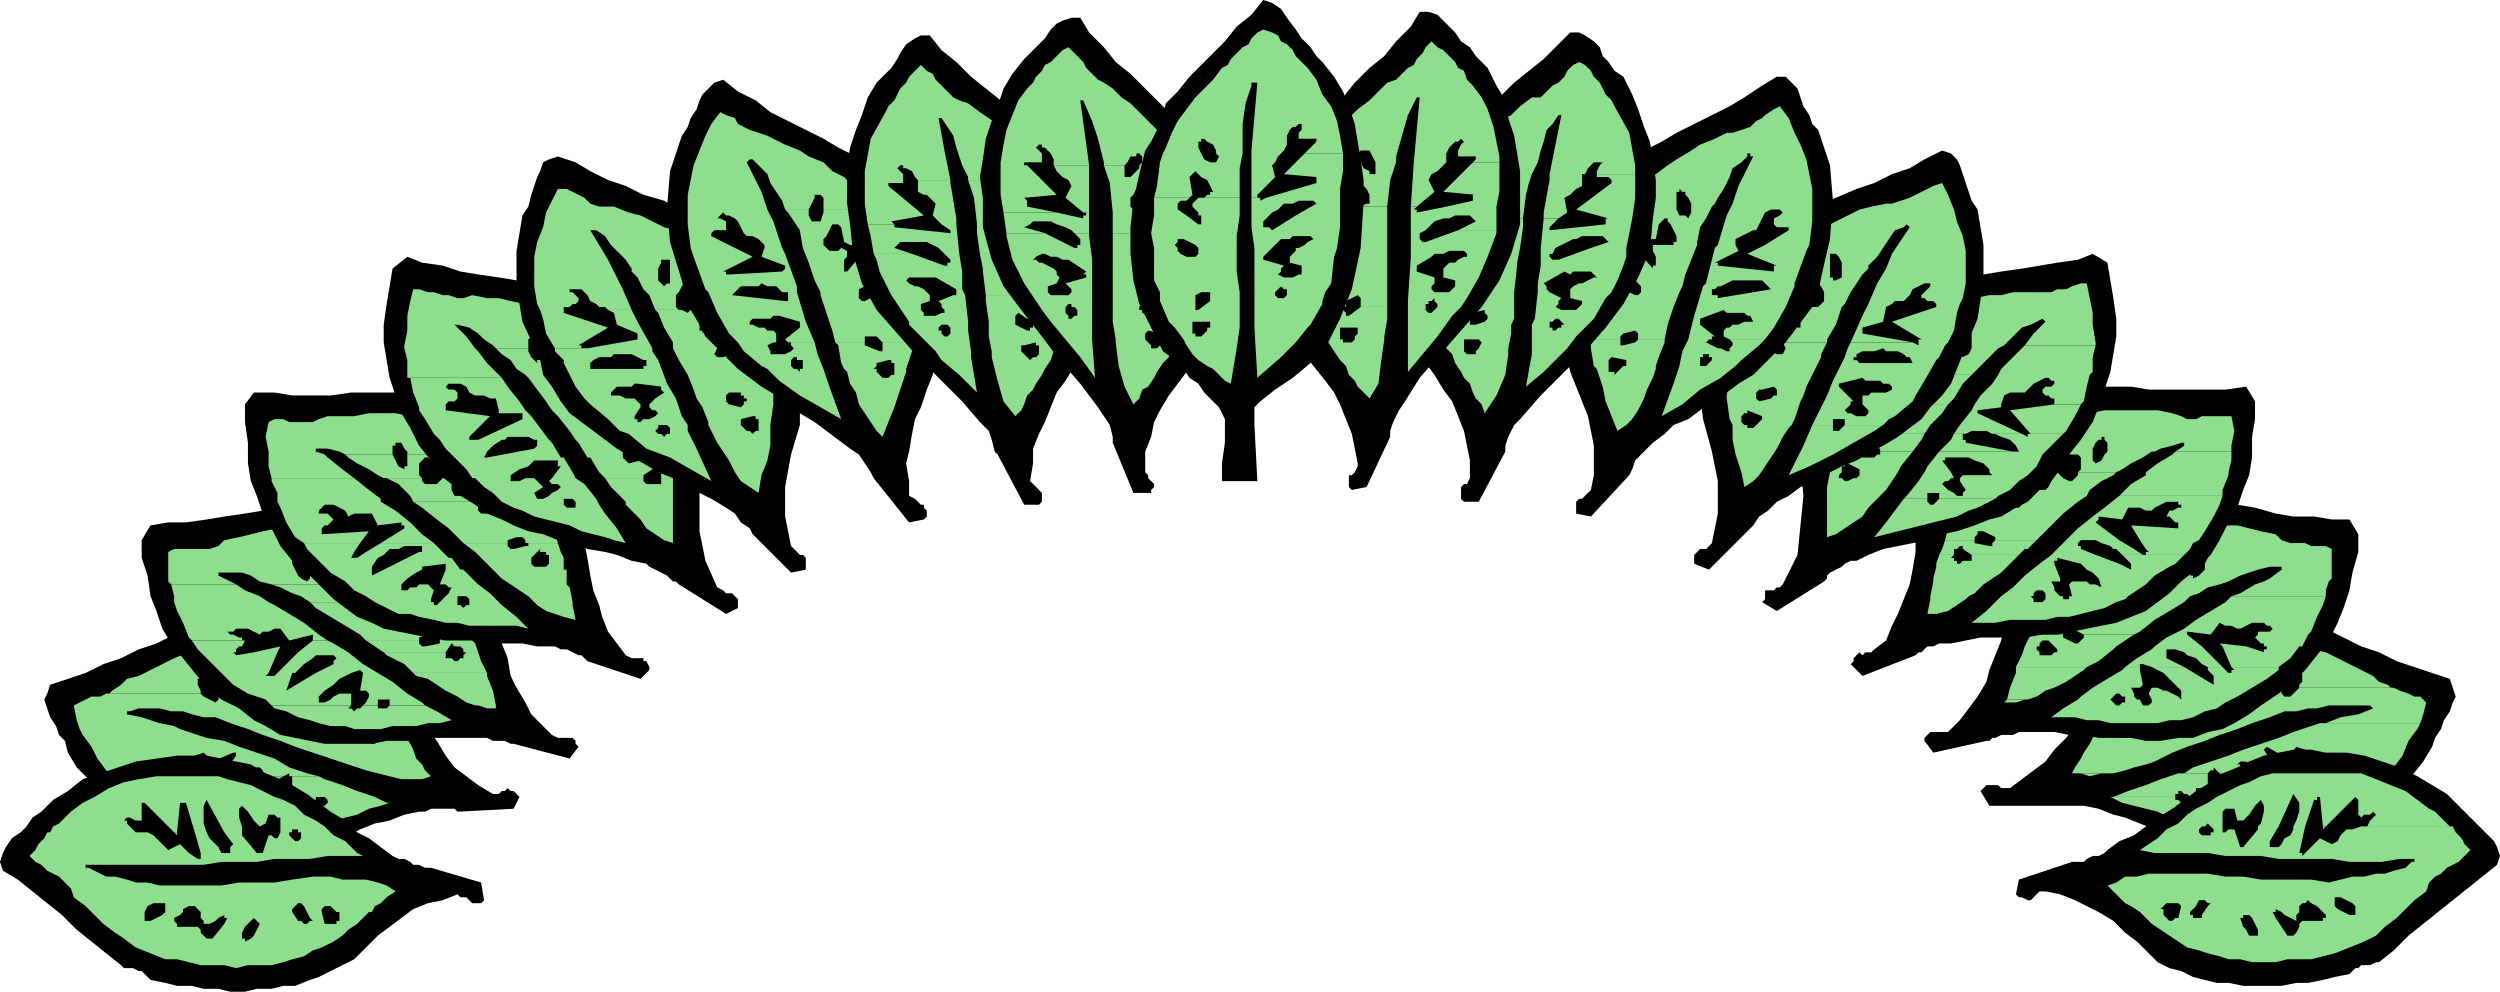
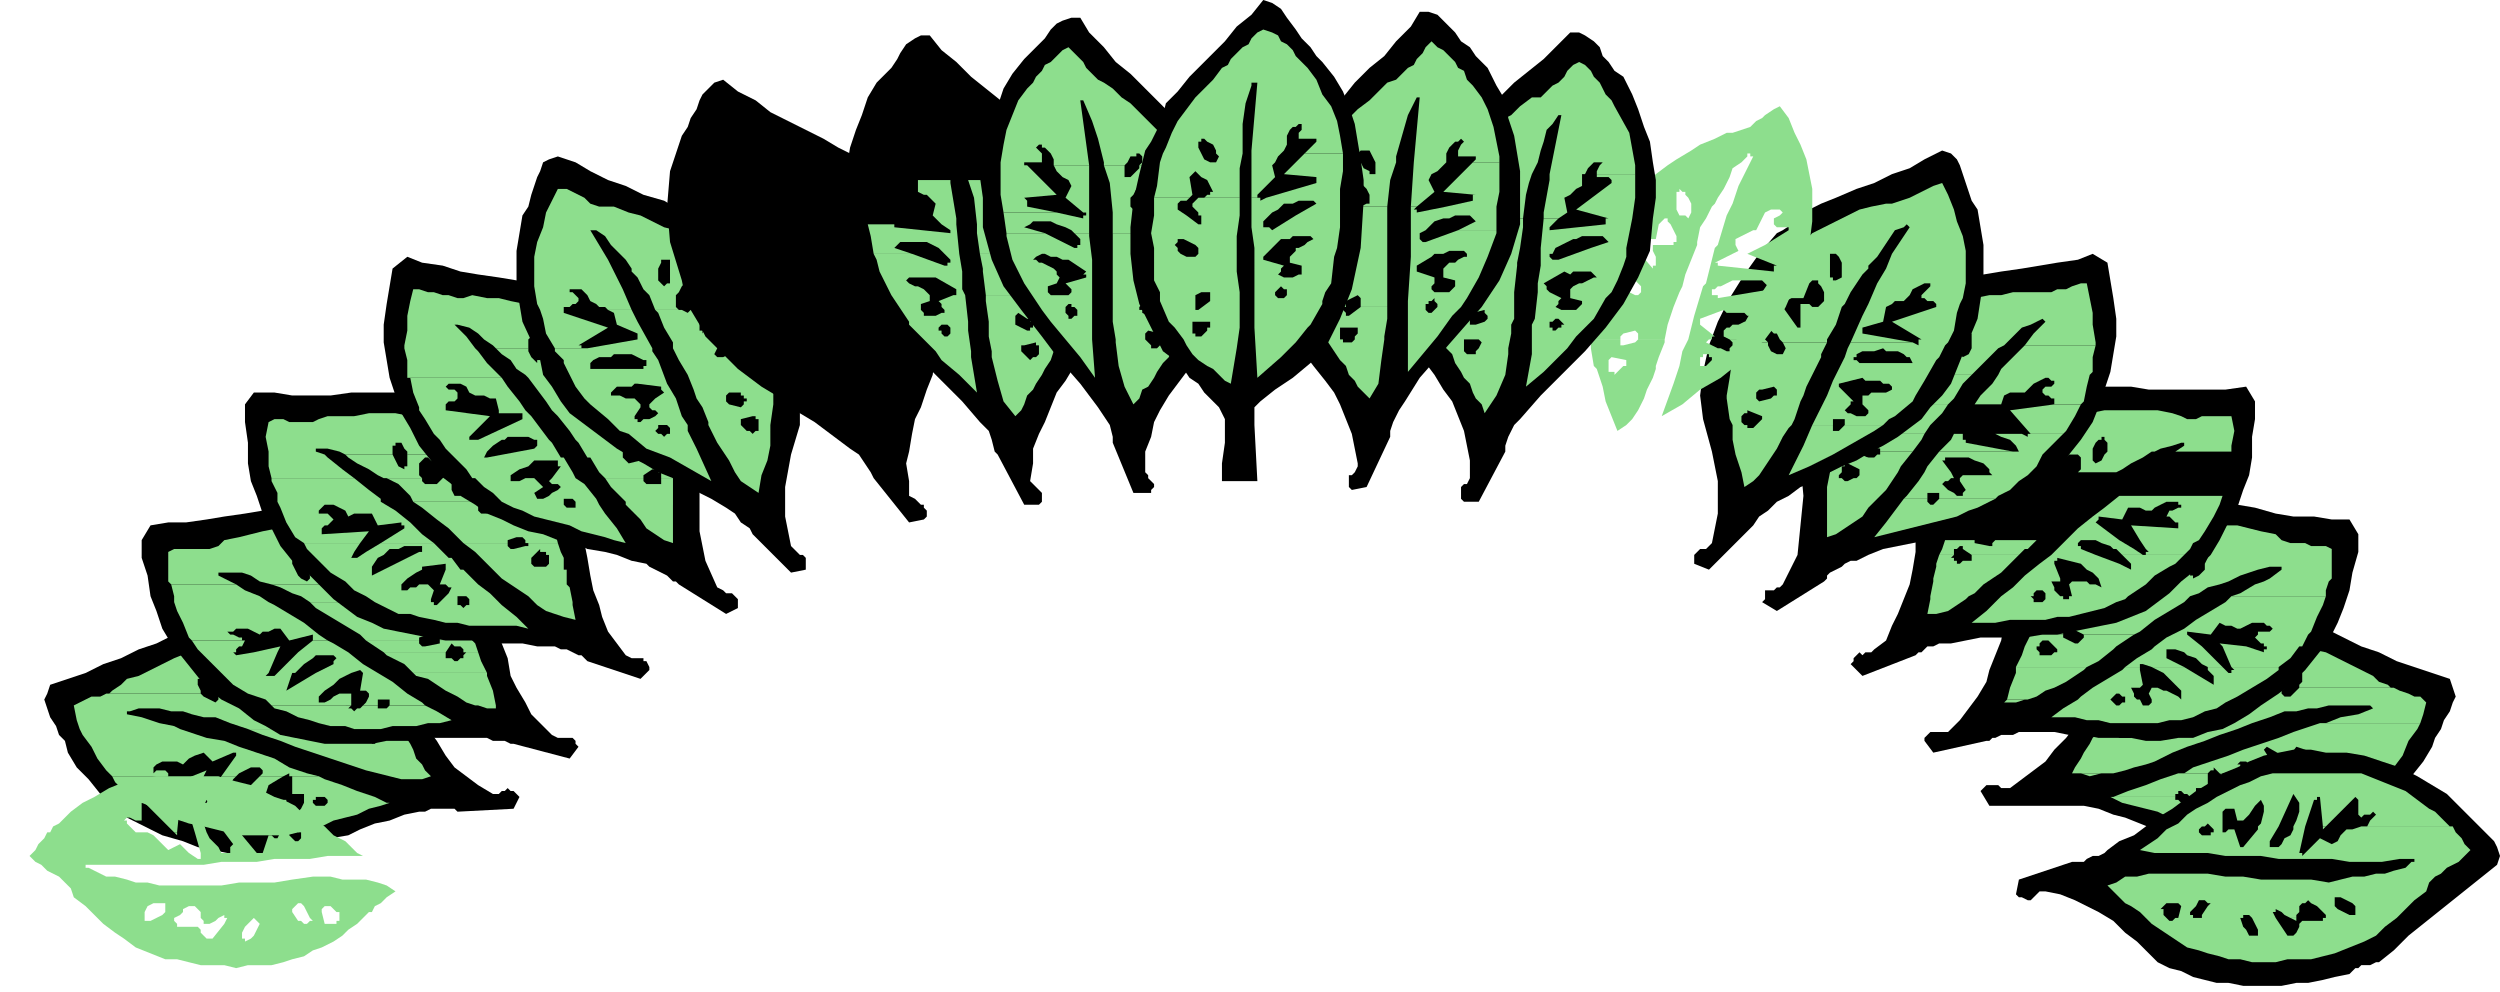
<svg xmlns="http://www.w3.org/2000/svg" width="847" height="336" version="1.2">
  <g fill="none" fill-rule="evenodd" stroke-linecap="square" stroke-linejoin="bevel" font-family="'Sans Serif'" font-size="12.5" font-weight="400">
    <path fill="#000" d="m76 211 4 1h5l5 1 4 1 5 1 4 1 4 1 5 2 4 1 3 2 4 2 4 2 3 3 4 3 3 3 3 3 2 5 3 4 3 4 3 5 3 4 4 3 4 3 5 3h2l1-1h1l1-1 1 1h1l1 1 1 1-2 4-19 1-1-1h-8l-2 1h-2l-5 1-5 2-5 1-5 2-4 2-6 1-5 1-5 2-5 1-5 1-5 1h-5l-5-1-5-1-5-1-5-2-7-2-6-3-6-3-4-4-5-4-4-5-4-4-3-5-1-4-2-2-1-3-2-3-1-3-1-3 1-2 1-3 6-2 6-2 6-3 6-2 6-3 6-2 6-3 6-2h4l2-1h4l1-1" />
    <path fill="#8dde8d" d="m37 235 1-1 3-2 2-2 4-1 4-2 4-2 4-2 5-2 4-1h5l5-1 4 1h4l4 1 4 1 4 1 4 1 4 1 3 2 4 1 4 2 3 2 3 2 1 1h-19l-1-1-1-1h-2v2h-8l-1-5h-3l-2 1-1 2-6-2h-1l-1 1v3h-5v-2l-1-1-2-2h-3v2l1 2v1H37" />
    <path fill="#8dde8d" d="M87 235v-1l1 1h-1m-60 12-1-3-1-5 2-1 2-1 2-1h3l2-1h32l1 1 2 1 2 1 1-1v-2h-1 5l1 2 1 1 2 1h2l2-1v-3h3l1 2 1 1 2 1h1l-1-4h8-1l1 2v2l1 1 1 1h1l1-1 1-2-1-2v-1h19l2 1 2 3 3 2 2 3 2 3h-6v-1h-3v1h-5l1-1-1-1-1-1h-2l-1 1-2 2H84l-6-2-5-2h-4l-4-1-3-1h-4l-4-1h-7l-3 1h-1v1l5 1 6 2 5 1 2 1H27m11 16-2-2-3-4-2-4-3-4-1-2h34l3 1 6 2 6 1 5 2 6 2 6 2 5 3 6 2 4 1H98v-1l-2 1h-8l1-1v-1l-1-1h-3l-2 1-2 1-1 1h-5l5-7v-1h-1l-7 3-3-3-3 1-2 1-1 1-1 1-2-1h-5l-2 1-1 1v2l1-1h3l1 1v1H38" />
    <path fill="#8dde8d" d="m65 263 5-2-1 2h-4m67 0-4-1-4-1-3-1-3-1-6-2-6-2-6-2-5-2-6-2-5-2h31v1l1 1 1 1h1l3-3h5l-1 3v1h1v1h1l1-1h2v-1h1v-2l-1-1h5l2 2 2 3 1 2 1 3 2 2 1 2 2 2h-14m-85 9-4-3-4-4-1-2h19l-1 1-1 1v2h1v1l9-5h4l-2 9h3l5-9h5l-1 1-1 2-2 3-1 3H47m32 0 9-9h8l-5 3-1 3-2 2v1h-9m15 0v-1h3v1h-3m9 0v-3h-4v-6h9l2 1 6 2 5 2 6 2 4 2h-20v-1l-1-1h-3v1h-1v1h-3m29-9 4 1h7l3-1h-14m-85 9h1l5 2 5 3 6 2 5 1 4 1 4 1 4 1h16l4-1 4-1 4-1 4-2 4-1 4-1 4-2 4-1 3-1h-21l-1 1h-3l-1-1h-3l-1 2-1 1v1h-3v-4h-5l-1 1-2 1-1 1-1 1-1-2 1-2h-9l-3 3-1-3H47" />
    <path fill="#000" d="M771 210h-4l-5 1h-5l-4 1-4 1-5 1-4 1-4 2-5 2-3 1-4 2-4 3-3 2-3 3-3 3-3 3-2 5-3 5-3 4-4 4-3 4-4 3-4 3-4 3h-3l-1-1h-4l-1 1-1 1 3 5h32l5 1 5 2 4 1 5 2 5 2 5 2 5 1 5 1 5 1 6 1 5 1h10l5-1 5-2 5-2 7-2 5-3 6-3 4-4 5-4 4-4 4-5 3-5 1-3 2-3 1-3 2-3 1-3 1-2-1-3-1-3-6-2-6-2-6-2-6-3-6-2-6-3-6-3-6-2h-7l-1-1h-3" />
    <path fill="#8dde8d" d="m724 233 1-1 3-2 3-2 3-1 4-2 3-2 4-1 4-1 4-1 4-1h4l4-1h9l5 1 4 1 5 1 4 2 4 2 4 2 4 2 2 2 3 1 1 1h-31v-1l1-1v-3h-2l-1 1-2 1-1 2v1h-5v-3h-2l-6 1-1-1-2-1-1-1h-1v1h-1l-1 4h-8v-2l-1 1v-1h-1l-1 1-1 1h-18" />
    <path fill="#8dde8d" d="m759 233 1-1v1h-1m-46 12 2-2 2-3 2-3 3-2 2-2h18v1l-1 2 1 3h1l1 1 1-1 1-1v-2l1-2-1-1h8l-1 4h1v1l2-1 1-2 1-1 1-1h2v3l2 1 1 1h1l2-1 1-2 1-1v-1h5l-1 1v1l1 1h2l2-2 1-1h32l2 1 3 1 2 1h2l2 2-1 4-1 3h-34 2l5-2 6-1 5-2-1-1h-14l-4 1h-3l-4 1h-4l-5 2-6 2h-30l-3-2h-3v1h-1v1h-6l-1-1v1h-6m-11 17 1-2 2-3 1-2 2-3 1-2 2-2 2-3h5v1h-1v3l1 1h4l1-1-1-4h4l4 3h1l1-1h1v-2h30l-5 2-6 2-5 2-6 2-5 2-6 3-3 1-4 1-3 1-4 1h-14" />
    <path fill="#8dde8d" d="m740 262 3-2 6-2 6-2 5-2 6-2 6-2 5-2 6-2 3-1h34l-1 2-3 4-2 5-3 4-2 2h-19v-2h5v-2h-1v-1l-2-1h-3l-2 1h-2l-1-1-1-1-2-1-3-1-3 4-7-4-1 1 5 8h-5l-1-1-2-1-2-1-1-1h-2l-1 1h1v2l1 1h-8l-2-2v1h-1l-1 1h-8" />
    <path fill="#8dde8d" d="m778 262-1-3 5 3h-4m-62 8 5-2 6-2 5-2 6-2h10v6l-1-1h-3v2l1 1h-3l-1-1h-1l-1-1h-1v1h-1v1h-21m35 0 1-1 1 1h1-3m8 0-1-3-2-2-4-3h8l9 8h-10" />
    <path fill="#8dde8d" d="m772 270-1-3-1-2-2-3h-1 5l5 8h3l-2-8h4l9 4 1-1v-2h-1l-1-1h19l-1 1-4 4-4 3h-28m-70-8h3l3 1 4-1h4-14m14 8h-1l4 2 4 1 4 1 4 1 4 2 4 1 3 1 4 1 4 1h4l4 1h4l4-1h4l4-1 4-2 6-1 5-2 5-2 5-3h1-28v3l-3-3h-10l2 2-1 2-1-1h-2l-1-1-1-1-1-1h-3l-1 1v3h-4v-2l-1-1v-1h-3l-1 1v1h-2l-1-1h-1v-1h-21" />
    <path fill="#000" d="m113 172 4 2 4 1 5 2 4 2 4 2 4 2 4 2 4 3 3 2 3 3 4 3 3 3 3 3 2 4 2 3 2 4 2 5 2 5 1 6 2 4 3 5 2 4 4 4 3 3 2 1h5l1 1v1l1 1-3 4-19-5h-1l-2-1h-4l-2-1h-18l-6 1h-10l-5 1h-16l-5-1-5-1-5-1-5-3-4-2-5-4-6-3-5-4-4-5-4-5-4-5-3-5-2-6-2-5-1-7-2-6v-6l3-5 6-1h6l7-1 6-1 7-1 6-1 7-1 6-1h1l2 1h4l1 1h1l2-1" />
    <path fill="#8dde8d" d="M57 193v-6l2-1h12l3-1 2-2 5-1 4-1 4-1 5-1h9l5 1 5 1 8 3 7 3 7 4 4 2h-35v-2l-1-1-1-2h-2v1l-1 1v1l1 2H57m1 5-1-1v-4h43l1 2 1 1 2 1 1-1v-1l-1-2h6l-1 1v2l1 2H92l-4-1-3-2-3-1h-8v1l4 2 2 1H58m59 0h1l1-1v1h-2" />
    <path fill="#8dde8d" d="M124 198v-4h-3l-2 1h-1l-1 1-4-3h26l3 2 3 3h-21m-65 6v-2l-1-4h22l3 2 5 2 3 2H59m46 0-3-2-3-1-4-2-3-1h18l1 1 1 2h2l2-1 1-1v-1h2l1 1 1 1v2l2 2v-1h1v-5h21l3 2 3 4h-16v-3l-1-1h-2l-1 1v3h-26m-40 13-1-1-2-5-2-4-1-3h32l2 1 5 3 5 3 5 4 3 2h-5v-2l-8 2-3-4h-2l-2 1h-2l-1 1-2-1-2-1h-4l-1 1h-2l1 1h1l2 1h1v1H65" />
    <path fill="#8dde8d" d="m124 217-2-2-5-3-5-3-5-3-2-2h26v3l1 1h2l1-3v-1h16l2 2 4 6 3 5h-11v-1l-1-1-1-1h-1l-1 1-3 1v1h-18m-56 4-1-1-2-3h18l-1 2h-1l-1 1v1H68m18 0 9-2-1 2h-8m15 0 5-4h5l2 1 5 3h-17m29 0-3-2-3-2h18v1l1 1h1l5-1v-1h11l1 1 1 3h-5v-1l-1-1h-2l-1-1-2 3h-21m-55 7-4-4-3-3h11l1 1 6-1h8l-3 7H75m19 0 7-7h17l5 4 5 3h-5l-1-1-3 1h-12l6-3v-1l1-1-1-1h-6l-1 1-3 2-1 1-2 2h-6m46 0-3-3-6-3-1-1h21v2h2l1 1h1l1-1h1v-1l1-1h4l1 3 2 4h-25m-48 11-2-2-6-2-5-3-4-4h16l-1 1h3l1-1h6-1l-1 3-1 3 10-6h12l-4 2-2 2-3 2-2 2v2h2l2-1 1-1 2-1h4v4H92m31 0 1-1 1-2v-1l-1-1h-2l1-6h5l5 3 5 4 5 3 1 1h-12v-2h-4v2h-5" />
    <path fill="#8dde8d" d="m161 239-3-1-3-2-4-2-3-2-3-2-4-1-1-1h25v1l2 5 1 5h-7m-69 0 1 1 4 1 4 2 4 1 3 1 4 1h5l3 1h9l4-1h8l4-1h4l4-1-5-3-4-2h-12l-1 1h-3v-1h-5l-1 1h-1l-1 1-1-1h-1l1-1H92m69 0h1l3 1h3v-1h-7" />
    <path fill="#000" d="m734 171-4 1-4 2-5 1-4 2-4 2-4 2-4 3-3 2-4 3-3 2-4 3-3 3-2 4-3 3-2 4-2 3-1 6-2 5-2 5-1 4-3 5-3 4-3 4-4 4h-6l-1 1-1 1v1l3 4 18-4h1l1-1h1l2-1h4l2-1h12l5 1h5l5 1h11l5 1h5l6-1h5l5-2 5-1 4-2 5-3 4-3 6-4 5-4 4-4 4-5 4-5 3-6 2-5 2-6 1-6 2-7v-6l-3-5h-6l-6-1h-7l-6-1-7-2-6-1-7-1-6-1-1 1h-3l-1 1h-6" />
    <path fill="#8dde8d" d="m708 191 4-2 7-4 7-3 8-3 5-1 5-1h5l4 1h5l4 1 4 1 5 1 2 2 3 1h5l2 1h5l2 1v5h-43l1-2v-1l-1-1h-2l-1 1-1 1v2h-35m-6 6 3-3 3-3h26l-4 3h-1l-1-1-2-1h-2l-1 1v4h-21m26 0v-1h1l1 1h-2m9 0v-1l1-1v-2l-1-1v-1h6l-1 3v1h1v1l2-1 2-2v-2h43v5l-1 1h-22l2-1 4-3v-1h-4l-4 1-3 1-3 1-4 2h-18m-41 5 3-4 3-1h21v5h1l2-1v-2l1-2h3l1 1 2 1h2l1-1 1-1h18l-3 1-4 1-3 2-3 1h-26v-3l-1-1h-2l-1 2v2h-16m60 0 3-1 5-3 3-1h22l-1 3v2h-32m-68 13 2-5 5-6 1-2h16v2l1 2 1 1h1l1-2v-3h26l-2 2-5 3-5 3-5 4-2 1h-17l-4-2h-2l-1 1v1h-1 1-11" />
    <path fill="#8dde8d" d="m736 215 4-2 4-3 5-3 5-3 2-2h32l-1 3-2 4-2 5-1 1h-17v-1h4l1-1-1-1h-1l-1-1h-4l-2 1-2 1h-1l-2-1h-2l-2-1-3 4-8-1v1h-5m-50 4 1-2 1-2h11v1l4 2h1l1-1 1-1v-1h17l-3 2-3 2h-21l-2-2h-2l-1 1v1h-5m44 0 4-3 2-1h5l5 4h-16m23 0-1-1 9 1h-8m15 0h-1v-1h-1l-1-1-1-1 1-1h17l-2 4h-12m-85 7 2-4 1-3h4v1l1 1v1h4l1-1h1v-1l-1-1h21l-1 1-5 4-4 2h-24m37 0 4-3 5-3 1-1h16l7 7h-5l-2-1-2-2-3-1-1-1-3-1h-3v3l6 3h-11l-3-1h-1v1h-5m36 0-3-7h8l6 2v-1h1v-1h11l-3 4-4 3h-16m-76 11 1-4 2-5v-2h24l-1 1-3 2-3 2-4 2-3 1-3 2-3 1h-7" />
    <path fill="#8dde8d" d="m704 237 1-1 4-3 5-3 5-3 1-1h5v1l1 5-1 1h-3l1 2v1l1 1h-4v-1h-1l-1-1h-1l-1 1-1 1h-11m25 0-1-2 1-2h2l2 1h1l2 1 2 1 1 1v-3l-2-2-2-2-2-2-4-2h11l10 6v-3l-2-2v-1h5l2 2h1v-1h1l-1-1h16v1l-4 3-5 3-5 3-2 1h-27m-49 0-1 1h4l3-1h1-7m24 0-5 3-4 3h8l4 1h4l4 1h16l4-1h4l4-1 4-2 4-1 3-2 2-1h-27v1l-1 1h-2l-1-2h-5v1h-1l-1 1h-1l-1-1-1-1h-11" />
    <path fill="#000" d="m149 136 8 4 8 4 8 6 7 5 6 7 5 6 4 7 3 9 1 5 1 6 1 5 2 5 1 4 2 5 3 4 3 4 2 1h4v1h1l1 2v1l-3 3-18-6-1-1-1-1h-1l-2-1-2-1h-2l-2-1h-6l-5-1h-11l-5-1h-10l-6-1-5-1-5-1-5-1-4-2-5-2-4-3-4-3-4-4-5-5-5-4-4-5-3-6-3-5-2-6-2-5-1-6v-7l-1-7v-6l3-4h7l6 1h13l7-1h21l1 1h1l2 1h1l1 1h3" />
    <path fill="#8dde8d" d="M91 154v-1l-1-5 1-5 2-1h3l2 1h8l2-1 3-1h9l5-1h9l5 1 4 1 5 2 7 4 7 4 3 2h-27v-1l-1-1-1-2h-2v1h-1v3h-16l-2-1-4-1h-4v1l3 1H91m1 8-1-4v-4h19l1 1 5 4 4 3H92" />
    <path fill="#8dde8d" d="m130 162-2-1-3-2-4-2-3-2-1-1h16l1 2 1 2 2 1v-1h1v-4h27l4 3 5 5h-17v-3l-1-1h-2l-2 1h-2l-4-3-1-1h-1l-1 1-1 1v4l1 1h-13" />
    <path fill="#8dde8d" d="m150 162 1-1v1h-1m-56 8v-3l-2-4v-1h28l5 4 4 3v1H94m46 0-1-2-4-4-4-2h-1 13v1l1 1h4l1-1 1-1h1l1 1 1 1v2l1 2h2l1-6h17l6 6 1 2h-14v-3l-1-2h-1l-1 1h-1v4h-23m-37 14-3-2-3-5-2-5-1-2h35l5 3 5 4 4 4 4 3h-18l8-5v-1h-1v-1l-8 1-2-4h-6l-2 1-1-2-2-1-2-1h-3l-1 1-1 1v1h3l1 1 1 1-1 1-1 1h-1l-1 1v2l16-1-3 4h-19" />
    <path fill="#8dde8d" d="m157 184-1-1-4-4-4-3-5-4-3-2h23l-1 1v2l1 1h2l2-2v-2h14l3 4 4 6 1 4h-11v-1l-1-1h-2l-3 1v1h-15m-52 3-1-1-1-2h19l-2 3h-15m19 0 5-3h18l1 1 2 2h-8 1v-2h-6l-2 1h-3l-1 1h-7m37 0-4-3h15v1l1 1h1l4-1h1v-1h10l1 3h-7v-1l-1 1h-21m-54 2-2-2h15l-1 2h2l3-2h7l-1 1-2 1h-21m31 0 4-2h8l2 2h1-15m25 0-2-2h21l-2 2h-17m23 0v-1h-1v-1h-1 6l1 2h-5m-75 4-3-3-1-1h21l-2 3v1h-15m19 0 8-4h15l3 4h-5v-2l-8 1v1h-13m37 0-2-2-2-2h17v2l1 1h4l1-1v-2h5v4h-24m-49 5-1-1-5-3-1-1h15v2l4-2h13l-2 1-3 2-2 2h-18m31 0 2-5h6l4 4 1 1h-13m24 0-3-2-3-3h25v5h-19m-46 6-3-2-4-2-2-2h18v2h2l1-1h2l1-1h3l1 1 1 1-1 3v1h-19m22 0 1-1 1-1 1-1 1-2h-1l-1-1h-2 13l4 3 3 3h-10v-1l-1-1h-3v2h-6m32 0-2-2-3-2-3-2h19l1 1 1 5h-13m-54 0 4 2 4 2h4l3 1 5 1 4 1h4l4 1h16l4 1-4-4-5-4-1-1h-10v1h-1l-1 1-1-1h-1v-1h-6l-1 1h-1v-1h-20m54 0 1 1 3 2 3 1 3 1 4 1-1-5v-1h-13" />
    <path fill="#000" d="m698 134-8 4-8 5-8 5-6 6-6 6-6 7-4 7-3 8v5l-1 6-1 5-2 5-2 5-2 4-2 5-4 3-1 1h-2l-1 1-1-1-1 1-1 1v1l-1 1 4 4 18-7 1-1h1l1-1 1-1h2l2-1h4l5-1 5-1h15l6-1h5l5-1 5-1 5-1 5-1 5-2 5-2 4-3 4-3 4-4 5-4 5-5 3-5 3-6 3-5 2-6 2-5 1-6v-7l1-6v-6l-3-5-7 1h-26l-6-1h-13l-2 1h-1l-1 1h-2l-1 1h-4" />
    <path fill="#8dde8d" d="m682 153 3-2 7-5 7-4 5-1 4-1 5-1h18l5 1 3 1 2 1h3l2-1h10l1 5-1 5v2h-19l3-2v-1h-1l-3 1-4 1-2 1h-16v-3l-1-1v-1h-1v1h-1l-1 1-1 2v1h-27m-9 7 5-5 4-2h27v3l1 1 2-1 1-2 1-1h16-1l-3 2-4 2-3 2-2 1h-13l1-1v-4l-1-1h-3l-4 4h-1l-1-1-2-1h-2v1h-1v3h-17m23 0h1-1" />
-     <path fill="#8dde8d" d="m727 160 4-3 5-3 1-1h19v3l-1 4h-28m-61 8 1-2 6-5v-1h17l1 6h2l1-1 1-2v-2l1-1h1l1 1 1 1 2 1h1l1-1 1-1v-1h13l-1 1-4 2-4 3-1 2h-23v-4h-3l-1 2v2h-14m52 0 4-4 5-3v-1h28v1l-2 5v2h-35m-59 15 1-4 3-7 3-4h14v2l2 2h2l1-1v-2l-1-1h23l-3 2-5 4-4 4-4 4-1 1h-14v-1l-4-2h-2v1l-1 1v1h-10" />
    <path fill="#8dde8d" d="m700 183 4-4 5-4 4-3 5-4h35l-1 3-2 4-3 5-2 3h-20l-3-5 16 1v-2h-1l-1-1-1-1h-1l1-2h1l2-1h1v-1h-1v-1h-4l-2 1-2 1-1 1h-2l-2-1h-4l-2 4-8-1v1l-1 1 8 6h-18m-42 3 1-3h10v1l5 1h1v-1l1-1h14l-3 3h-22v-1h-1l-1 1h-5m39 0 3-3h18l5 3h-7l-1-1-3-1-2-1h-5l-1 1v1h1v1h-8m30 0-2-3h20l-2 1-1 2h-15m-70 2 1-2h5-1v2h-5m11 0-3-2h22-1l-2 2h-16m27 0 1-1 1-1h8l5 2h-15m24 0-2-2h-1 7l3 2h1v-1h1l-1-1h15l-2 2h-21m-63 3 1-3h5l-1 1h1v1h1v1h1l1-1h3v-2h16l-2 2-1 1h-25m35 0 4-3h15l8 3h-13l-8-2v1h-1v1h-5m31 0-1-1-2-2h21l-3 3h-15m-67 5 1-4v-1h25l-3 3-3 2h-20m30 0 1-1 5-4h5l2 5h-13m26 0-2-2-2-1-2-2h13l4 2v-2h15l-2 1-5 3-1 1h-18m-57 6 1-5v-1h20l-3 2-3 3-2 1h-13m24 0 4-3 3-3h13v1h-3l1 2v1l2 2h1-6v-1l-1-1h-2l-1 1v1h-11m23 0h1l-1-4 1-1h5l1 1h2l2 1-1-3h18l-2 2-3 2-3 2h-20m-47 0v1l-1 5h3l4-1 3-2 3-2 1-1h-13m24 0-1 1-4 4-5 4h8l5-1h12l4-1h4l4-1 4-1 4-1 4-2 3-1 1-1h-20v1h-2v-1h-6v1l-1 1h-3v-1l-1-1h-10" />
-     <path fill="#000" d="m51 332 5 1 4 1h5l4 1h5l4 1h5l4-1h5l4-1h4l5-2 3-1 4-2 4-2 4-2 4-4 4-4 4-3 4-3 4-3 5-2 5-1 5-2 1 1h2l1 1 1 1h3l1-1-1-6-17-5h-2l-2-1h-2l-1-1-2-1h-2l-2-1-4-3-4-3-4-2-4-4-5-3-4-3-4-3-5-3-4-2-5-2-5-3-5-1-5-1-5-1H60l-7 1-7 1-6 2-6 2-6 2-5 4-5 3-4 4-3 2-2 3-2 2-3 2-2 3-1 2-1 3 1 3 5 3 5 4 5 4 5 4 5 5 5 4 5 4 5 4 1 1h3l2 1h1l1 1 1 1 1 1" />
    <path fill="#8dde8d" d="m17 282 1-2 2-1 2-2 2-2 4-3 4-2 5-3 5-2 5-1 6-1h21l3 1 4 1 4 1 4 2 4 2 3 1 4 2 3 3 4 2 3 2 2 2h-11v-1h-2v1h-4v-5h-1l-1-1h-2l-1 3-2 1-2-2-2-3-2-2-1 1v3l1 3v2h-6l-6-11-1 2v6l1 3h-4l-3-10h-2l-1 10h-1l-10-10h-1v6h-2l-2-1h-1l-1 1h1v1l1 1 1 1 1 1H17m-6 7 1-1 1-2 2-2 1-2h34l2 1 1 1 1 1 1 1 2 2 4-2 3 3H11m57 0-2-7h4l1 2 2 2 1 1 1 2h-7m10 0v-2l1-1-3-4h6v1l5 6h-9m10 0h1l2-6h1l1 1h1l1-2h4-1v1l1 1 1 1h1l1-1v-2h-1 11l1 1 4 2 3 3 1 1H88" />
    <path fill="#8dde8d" d="m59 282 1 1v-1h-1m-28 27-2-2-4-3-1-3-2-2-2-2-2-1-2-1-2-2-2-1-2-2 1-1h53l3 2h1v-2h53l2 1h-12l-6 1H93l-6 1H75l-6 1H29v1h1l2 1 4 2h3l4 1 3 1h4l4 1h21l6-1h12l6-1 7-1h6l4 1h8l4 1 3 1 3 2-3 2-2 2-2 1-1 2h-12l-1-1-1-1h-2l-1 1v1h-5l-1-2-1-1h-1l-1 1-1 1v1H68l-1-1-1-1h-2l-2 1v1h-6v-3h-4l-2 1-1 2H31m4 4-3-3-1-1h18v3h2l2-1 2-1 1-1h6l-1 1-2 1v1l1 1H35m34 0v-1l-1-1v-2h31l2 3h1l1 1h1l1-1h1l-1-1-1-2h5l1 4H88l-1-1-1-1-1 1-1 1h-8l1-2h-1v-1l-2 1-1 1-2 1h-2m45 0v-1h1v-3h-1 12-1l-2 2-2 2h-7m-79 0 4 3 3 2 4 3 5 2 5 2h4l4 1 4 1h8l4 1 4-1h8l4-1 3-1 4-1 3-2 3-1 4-2 3-2 2-2 3-2H88l-1 2-1 2-1 1-2 1v-1h-1v-2l1-2 1-1h-8l-4 5h-2l-1-1-1-1v-1l-1-1h-7v-1H35m34 0h2-2" />
    <path fill="#000" d="m796 330-5 1-4 1-5 1h-4l-5 1h-13l-5-1h-4l-4-1-4-1-4-2-4-1-4-2-3-3-4-4-4-3-4-4-5-3-4-2-4-2-5-2-5-1h-2l-1 1-1 1-1 1h-1l-2-1h-1l-1-1 1-5 18-6h4l1-1 2-1h2l2-1 1-1 4-3 5-2 4-3 4-3 5-3 4-3 4-3 5-3 4-3 5-2 4-2 5-2 5-1 5-1h6l5 1h7l6 1 6 2 6 2 6 3 5 3 5 3 4 4 3 3 2 2 2 2 3 3 2 2 1 2 1 3-1 3-5 4-5 4-5 4-5 4-5 4-5 4-5 5-5 4h-1l-2 1h-3l-1 1h-1l-1 1-1 1" />
    <path fill="#8dde8d" d="m736 280 2-1 3-3 3-2 4-2 3-2 4-2 4-2 3-1 4-2 4-1h30l5 2 5 2 5 2 4 3 4 3 2 1 2 2 2 2 1 1h-29 1l1-2 1-1 1-1-1-1-1 1h-2l-1 1-1-1v-5l-1-1-10 10h-1l-1-10h-1v1h-1l-3 9h-4l1-2 1-3v-3l-2-3-5 11h-7l1-1 1-4v-2l-1-2-2 2-2 3-2 2h-2l-1-4h-3l-1 1v5h-4l-1-1-1 1h-11m0 9h-6l-5-1 3-2 3-2 3-3 2-1h11-1l-1 1v1l1 1h3v-1h1v-1l-1-1h4v2h1l1-1h2l2 6h1l5-6v-1h7l-3 5v2h3l1-1 1-2 2-1 1-2v-1h4l-2 9h-43m45 0 5-5 4 2 2-1 1-2 1-1 1-1h2l3-1h31l1 2 2 2 1 2 2 2-1 1h-55" />
    <path fill="#8dde8d" d="M787 280v1l1-1h-1m-65 27-2-1-2-2-2-2-2-2 3-1 3-2h4l4-1h20l6 1h6l6 1h17l6 1 4-1 4-1h4l4-1h3l3-1 4-1 2-2h1v-1h-5l-6 1h-11l-6-1h-18l-6-1h-12l-6-1h-12 44v1l1-1h55l-1 1-2 2-2 1-2 1-2 2-2 1-2 2-1 3-4 3-2 2h-18l-1-1-2-1-2-1h-2v3h-6l-2-1-1-1-1 1h-1l-1 1h-31l1-1h-1l-1-1h-2l-1 2h-5l-1-1h-4l-1 1h-11m5 4-2-2-3-2h11l-1 1h1v2l1 1h-7m11 0 1-4h5l-2 2v1h1v1h3v-1l2-3h31v2l-1 1v1h-2l-2-1-1-1-2-1v1h-1l1 2h-8l-1-1h-2v1h-22m49 0h1v-1l-2-2-1-1h6l1 1 2 1 2 1h2v-3h18l-1 1-3 3h-25m-60 0 2 2 3 2 3 2 3 2 3 2 4 1 3 1 4 1 3 1h4l4 1h8l4-1h8l4-1 4-1 5-2 5-2 4-2 3-3 4-3h-25v1h-7l-1 1v1l-1 2-1 1h-2l-4-6h-8l1 2 1 2v2h-3l-1-2-1-1-1-3h-22l-1 1h-1l-1-1h-7" />
    <path fill="#8dde8d" d="m776 311 2 1v-1h-2" />
    <path fill="#000" d="m198 102 7 6 7 6 7 7 5 7 5 7 4 7 3 9 1 8v21l2 10 4 9 2 1 1 1h2l1 1 1 1v3l-4 2-16-10-1-1h-1l-1-1-1-1-2-1-2-1-2-1-1-1-5-1-5-2-4-1-6-1-4-2-6-1-5-2-5-1-5-2-4-2-5-2-4-3-5-3-3-4-4-3-3-5-4-5-3-6-3-5-2-6-2-6-1-6-1-6v-6l1-7 1-6 1-6 5-4 5 2 7 1 6 2 6 1 7 1 6 1 7 1 6 1 1 1 2 1 1 1h1l2 1v1h3" />
    <path fill="#8dde8d" d="M137 118v-1l1-5v-5l1-5 1-4h2l3 1h2l3 1h2l3 1h2l3-1 5 1h4l4 1 5 1 4 1 5 2 4 2 5 2 6 6 3 2h-21l-1-1v-2l-1-1v-1h-1l-1 1-1 1v3h-11l-1-1-3-2-2-2-3-2-4-1h-1l4 4 3 4h-24m2 10h-1v-6l-1-4h24l1 1 3 4 4 4 1 1h-31" />
    <path fill="#8dde8d" d="m179 128-1-1-3-2-2-3-3-2-2-2h11v1l1 2 2 2v-1h1v-1l1-2v-1h21l3 3 5 6 1 1h-13v-2h-1l-1-1-2 1h-2l-4-5h-3v1l-1 2v3l1 1h-9m15 0h1-1m-52 11v-1l-2-5-1-5h31l2 3 4 5 2 3h-9l-1-4h-2l-2-1h-3l-2-1-1-2-2-1h-4l-1 1 1 1h2l1 1v2l-1 1h-2l-1 1v2h-9m45 0-2-3-3-4-3-4h9v1h1v1h3l1-1 1-1h1l1 2v3l1 2h2l2-7h13l4 5 3 6h-12v-4h-1v-1l-1 1h-1v1l-1 2v1h-18m-38 10-2-2-3-5-2-3h9l15 2-7 7v1h-10m13 0 15-7v-2h-8v-1h9l2 2 3 4 3 4h-5l-2-1h-7l-1 1h-9m33 0-2-3-4-5-2-2h18l-1 1v1l1 1h2l1-1 1-2h12l1 1 3 7 1 2h-31m-41 6-3-3-2-3h22-1l-3 2-2 2-1 2h-10m11 0 16-3 1-1v-2h-1 5l1 1 3 5h-25m34 0-3-5-1-1h31l1 4v2h-10l1-1h-1l-1-1h-5v2h-12m-39 7-2-3-3-3-1-1h37l3 5 1 2h-8l3-4h-1v-2h-8l-2 2-3 1-3 2v1h-13m45 0-2-2-3-5h-1 12l1 1 1 1 4-1h1v-1h-1 10l1 6v1h-4v-2h-1v-1h-2l-3 2v1h-13m-33 9-2-1-3-3-3-2-3-3h-1 13v1h3l2-1h3l1 1 1 1 1 1-3 2 1 2h2l2-1 1-1 2-1 1-1-1-1h-2l-1-1 1-1h8l3 2 4 5 1 2h-8v-1l-1-1h-3v2h-19m40 0v-1l-3-3-2-2-2-3h13v1l1 1h5v-2h4v9h-16m-40 0 2 1 3 1 4 2 4 1 4 1 4 1 4 2 4 1 4 1 3 1 4 1-3-5-4-5-2-3h-8v1h-3l-1-1h-19m40 0 2 2 3 3 2 3 3 2 3 2 3 1v-13h-16" />
    <path fill="#000" d="m649 101-7 6-7 5-6 7-6 7-5 7-4 8-2 8-2 8 1 11-1 10-1 10-5 10-1 1h-1l-1 1h-3v3l-1 1 5 3 16-10 1-1v-1l1-1 2-1 2-1 1-1 2-1h2l4-2 5-2 5-1 5-1 5-1 5-2 5-1 6-2 5-2 4-1 5-3 4-2 4-4 4-3 3-4 3-5 4-5 4-6 2-5 2-6 2-6 1-6 1-6v-6l-1-7-1-6-1-6-5-3-5 2-7 1-6 1-6 1-7 1-6 1-7 1-6 2-1 1-2 1h-1l-1 1h-2v1h-2l-1 1" />
    <path fill="#8dde8d" d="m642 117 3-3 6-5 5-3 4-2 5-2 4-1 5-1h4l4-1h13l2-1h3l2-1 3-1h2l1 5 1 5v4l1 6v1h-24l3-4 4-4-1-1-4 2-3 1-2 2-3 3-1 1h-11v-4h-1v-1h-2l-1 1v2l-1 2h-21m-9 10 1-1 5-6 3-3h21l1 3 1 1 2-1 1-2v-1h11l-2 1-3 3-2 2-3 3-1 1h-9l1-1v-4l-1-2v-1h-1l-1 1h-1l-4 4h-6v3h-13" />
-     <path fill="#8dde8d" d="M652 127v-1l1 1h-1m25 0 1-2 4-4 4-4h24l-1 4v5l-1 1h-31m-51 10 3-5 4-5h13l2 7h1v-1h1l1-1v-4l1-1h2l1 1h3l1-1h9l-3 3-3 5-2 2h-18v-1l-1-2v-1h-3v4h-12m43 0 2-3 4-4 2-3h31l-1 4-1 5-1 1h-9v-2h-1l-1-1h-1l-1-1v-1l1-1h2l1-1v-1h-1l-1-1h-1l-2 1-2 1-1 1-2 2h-5l-2 1-1 3h-9m-48 10 1-2 3-7 1-1h12l1 2 1 2h2l1-2v-1l-1-1h18l-2 3-4 4-2 3h-31m41 0 2-3 4-5 1-2h9v1l-8 1v1l15 7h-10l-2-1h-5l-2 1h-4" />
+     <path fill="#8dde8d" d="M652 127v-1l1 1h-1m25 0 1-2 4-4 4-4h24l-1 4v5l-1 1h-31m-51 10 3-5 4-5h13l2 7h1v-1h1l1-1v-4l1-1h2l1 1h3l1-1h9l-3 3-3 5-2 2h-18v-1l-1-2v-1h-3v4h-12m43 0 2-3 4-4 2-3h31l-1 4-1 5-1 1h-9v-2h-1l-1-1h-1l-1-1v-1l1-1h2l1-1v-1h-1l-1-1h-1l-2 1-2 1-1 1-2 2h-5l-2 1-1 3h-9m-48 10 1-2 3-7 1-1h12l1 2 1 2h2l1-2v-1l-1-1h18l-2 3-4 4-2 3h-31h9v1l-8 1v1l15 7h-10l-2-1h-5l-2 1h-4" />
    <path fill="#8dde8d" d="m688 147-7-8 15-2h9l-2 4-3 5-1 1h-11m-68 6v-1l1-5h31l-1 2-3 4h-11v-1l-5-1h-1v1l-1 1h-10m37 0 4-4 1-2h4-1v2h1v1l16 3h-25" />
    <path fill="#8dde8d" d="m684 153-1-2-2-2-3-1-2-1h9l2 1v-1h12l-3 3-3 3h-9m-64 7v-7h10v1l1 1h4l1-1h1v-1h11l-4 5-1 2h-13v-1l-4-2h-1v1h-1v2h-4m32 0 1-2 4-5h36l-1 1-2 4-2 2h-14v-1l-2-2-3-1-2-1h-8v1h-1l3 4h-9m-33 9v-4l1-5h4l-1 1v1h1l1 1h1l2-1h1l1-1v-1h13l-2 3-2 3-3 3h-17m26 0 1-1 4-5 2-3h9l1 2h-1l-1 1h-1l-1 1 1 1 1 1 2 1 1 1h2v-1l1-1-2-3v-1l1-1h10l-1-1h14l-1 1-3 2-3 3-4 2-1 1h-19v-2h-4v2h-8m-26 0v13l3-1 3-2 3-2 3-2 2-3 3-3h-17" />
    <path fill="#8dde8d" d="m645 169-3 4-3 4-4 5 4-1 4-1 4-1 4-1 4-1 4-1 4-1 4-2 3-1 4-2 2-1h-19l-1 1-1 1h-1l-1-1v-1h-8" />
    <path fill="#000" d="m245 81 6 7 5 7 5 8 4 8 3 8 2 8 1 9v8l-3 10-2 11v10l2 10 1 1 1 1 1 1h1l1 1v4l-5 1-13-13-1-2-3-2-2-3-3-2-5-3-4-2-4-3-5-2-5-2-5-3-4-2-5-3-4-3-4-3-4-3-4-3-3-4-3-5-3-4-1-5-6-13-2-12V85l2-12 2-3 1-4 1-3 1-3 1-2 1-3 2-1 3-1 6 2 5 3 6 3 6 2 6 3 7 2 5 3 6 2 2 3 2 2 3 1 2 2" />
    <path fill="#8dde8d" d="M181 92v-5l1-5 2-5 1-5 2-4 2-4h3l2 1 2 1 2 1 2 2 3 1h5l5 2 4 1 4 2 4 2 4 1 4 3 4 3 4 4 3 4h-17v-4h-3v1l-1 2v1h-9v-1l-2-3-3-3-2-2-2-3-3-2h-2l6 10 2 4h-27m2 13-1-2-1-6v-5h27l3 6 3 7h-8l-1-1h-2l-1-1-2-1-1-2-2-2h-4v1h1l1 1 1 1v1l-1 1h-1l-1 1h-2v1h-8m39 0-2-5-2-2-2-4-2-2h9v3l2 2 1-1h1v-4h17l2 2 4 7 2 4h-9l-1-1-2-1h-4l-2-5-1-1-1-1-1 1-1 2-1 1v4l1 1h-8m-34 13-3-5-1-5-1-3h8v1l15 5-10 6h1v1h-9" />
    <path fill="#8dde8d" d="m199 118 17-3v-2l-7-3-1-4-2-1h8l2 4 5 9h-22m29 0v-2l-3-5-2-5-1-1h9l2 1 1-1h3v7h1v1l5-8h9l2 3 4 7 1 3h-11l1-1v-2l-1-1h-2v1h-1l-1 2-1 1h-15m-37 4-3-3v-1h33v1l2 3h-5l-2-1-2-1h-6l-1 1h-4l-2 1h-10m39 0-2-4h15l-1 2 1 1h2l2-1 1-1v-1h11l1 4h-30m-32 13-3-4-4-8v-1h10l-1 1v2h18v-1h1v-2h4l3 8 3 5h-7l3-2-1-1v-1l-8-1h-1l-1 1h-5l-1 1-1 1v1h3l2 1h3-17m38 0-1-3-2-5-3-5h30l2 8v5h-10v-1h-1v-1h-4l-1 1v1h-10m-28 9-2-2-6-5-2-2h17l1 1 1 1v1l-2 3v1h1v1h1l1-1h2l2-1 1-1-1-1h-1l-1-1v-1l2-2h7l2 6 2 3h-25m32 0v-1l-2-5-2-3h10v1l1 1 4 1 1-1v-1h1v-1h9v2l-1 7h-4v-2h-1v-1h-1l-4 1v2h-11m-30 2-2-2h25v2h-6v-1l-1-1h-3v1l-1 1h-12m31 0-1-2h11l1 1 1 1h-12m16 0v-2h4v2h-4m-47 0 3 1 6 5 8 3 7 4 7 4-5-11-3-6h-6v1h-1l-1 1-1-1h-1l-1-1h-12m31 0 2 4 2 3 2 3 2 4 2 3 3 2 3 2 1-6 2-5 1-5v-5h-5l-1 1-1-1h-13" />
    <path fill="#000" d="m602 79-6 7-5 7-5 8-4 8-3 8-2 9-1 8 1 8 3 11 2 10v11l-2 10-1 1-1 1h-2l-1 1-1 1v3l5 2 14-14 1-1 2-3 3-2 3-3 4-2 4-3 5-2 5-3 4-2 5-2 5-3 4-2 5-3 4-3 4-3 3-4 4-4 3-4 2-5 2-5 5-12 2-13V83l-2-12-2-3-1-3-1-3-1-3-1-3-1-2-2-2-3-1-6 3-5 3-6 2-6 3-6 2-7 3-5 2-6 3-2 2-2 2-3 2-2 1" />
    <path fill="#8dde8d" d="m603 91 3-5 4-3 4-4 4-2 4-2 4-2 4-2 4-1 5-1h2l3-1 3-1 2-1 2-1 2-1 2-1 3-1 2 4 2 5 1 4 2 5 1 5v6h-27l2-5 6-9-1-1-1 1-3 1-2 3-2 3-2 3-3 3v1h-9v-2l-1-2-1-1h-2v5h-17m-8 12 2-4 4-6 2-2h17v3h1v1h1l2-1v-3h9l-2 2-2 3-2 3-2 4h-8l1-1v-3l-1-2-1-1v-1h-2l-1 1-2 5h-4l-2 1v1h-10m38 0 3-7 3-5h27v5l-1 5-1 2h-8l-1-1h-2l-1-1h-1v-1l1-1 1-1 1-1v-1h-2l-2 1-2 1-1 2-2 2h-3l-1 1h-8m-45 13 1-3 4-7 2-3h9v1l5 7h1v-8h3l1 1h2l1-1h8l-1 1-2 6-3 5v1h-15l-1-1-1-2h-1l-1-1h-1v1h-1v2l1 1h-11m39 0 4-9 2-4h8l-2 1-1 5-7 2v2l17 3h-21" />
    <path fill="#8dde8d" d="M650 116v-1h1l-10-6 15-5v-1h8l-1 3-1 6-2 4h-10m-63 5 1-5h11v1l1 2 2 1h2l1-2-1-2h15l-2 4v1h-30m38 0 1-3 1-2h21l2 1v-1h10l-1 1-2 4h-11l-1-1-2-1h-4l-1-1-3 1h-4l-2 1v1h-4m-40 13 1-6 1-7h30l-2 4-3 6-1 3h-9v-2l-1-1-4 1h-1l-1 1v1h-10m34 0 2-5 4-8h3v1h1l1 1h18l-1-2h10l-1 1-4 7-3 5h-16l1-1h5l2-1v-1l-1-1h-2l-1-1h-5l-1-1-8 2v1l3 3h-7m-33 8-1-7v-1h10v1l1 1 4-1 1-1h10l-1 2-2 6h-11v-1l-5-2v1h-1l-1 1v1h-4m29 0 1-2 3-6h7l2 2h-1v1l-1 1-1 1 1 1h1l2 1h3l1-1v-1l-2-2v-3h18l-1 2-6 5-2 1h-25m-28 2-1-2h4v1l1 1h-4m8 0 1-1 1-1h11l-1 2h-12m19 0 1-2h25l-2 2h-13v-2h-4v2h-7m-27 0v5l1 5 2 6 1 5 3-2 2-2 2-3 2-3 2-3 2-4 2-3 1-1h-12l-1 1h-2v-1h-5" />
    <path fill="#8dde8d" d="m614 144-3 7-5 10 7-3 8-4 7-4 7-4 3-2h-13l-1 1-1 1h-2v-2h-7" />
    <path fill="#000" d="m297 61 6 8 4 8 4 8 3 9 2 8 1 8v9l-1 8-2 5-2 6-2 4-1 5-1 6-1 4 1 6v5l2 1 1 1 1 1h1v1l1 1v2l-1 1-5 1-12-15-1-2-2-3-2-3-3-2-4-3-4-3-4-3-5-3-4-3-4-3-5-3-4-3-4-3-4-4-3-3-4-4-2-4-3-5-2-5-1-5-4-13-1-12 1-12 4-12 2-3 1-3 2-3 1-3 1-2 2-2 2-2 3-1 5 4 6 3 5 4 6 3 6 3 6 3 5 3 6 3 2 2 1 3 2 2 2 1" />
-     <path fill="#8dde8d" d="M233 71v-5l2-10 2-5 2-5 2-4 3-4 2 1 3 1 1 2 2 1 2 1 3 1 3 1 2 1 4 2 5 2 3 2 5 2 3 3 4 2 4 4 3 4 1 3h-15v-4l-1-1h-2v1l-1 2-1 2h-8l-1-3-2-3-2-3-1-3-3-3-2-2h-1l-1 1 5 10 2 6h-27m1 13-1-8v-5h27l2 4 3 9h-6v-1l-2-2-2-1h-2l-1-1-1-2-1-2-1-1-2-1h-1l-1-1-1 1-1 1h1l2 1v3h-4l-1 1v1l8 4h-15m38 0-1-6-2-3-2-3-1-1h8v2l1 2h3l1-3v-1h15l3 4 4 7 1 2h-10l-1-1h-3l-2-1-1-5-1-1h-2l-1 2-1 2-1 1v2l1 1h-8m-32 15-1-1-4-11-1-3h15l6 3-10 5h1v1h1l18-1 1-1v-1l-8-3 1-3h6l1 2 4 11v2h-5l-1-1-1-1h-3l-2-1-1 1h-6l-1 1-1 1h-9m38 0-2-4-2-6-2-5h8l1 1h3l1-1 2 1v2l-1 1v4h1l6-7v-1h9l2 5 2 8 1 2h-10v-4h-3l-1 2-2 1v1h-13m-28 17-3-3-4-7-3-7h9l-1 1 18 2h1v-3h-2 5l3 10 3 7h-9l-1-1 5-4v-2l-7-2h-2l-1 1h-6l-1 1v1h1l2 1h2l1 1h2l1 1v3h-13m33 0-1-4-2-6-2-6v-1h13v2l1 1h1l2-1 1-2h11l1 5 1 8v4h-10l-1-1-1-1h-4v2h-10m-23 9-2-1-6-5-2-3h12l-2 1 1 2v1h5l2-1 1-1-1-1v-1h8l1 4 2 5h-8 1v-3h-2v-1h-1l-1 1v2l1 1h1-10m26 0-1-2-1-6-1-1h10v1l5 2h1v-3h10v3l-2 6h-4v-2h-1v-1h-1l-4 1v1l-1 1h1-11m-26 0 4 4 7 5 7 4 7 4-4-11-2-6h-8v1l-1-1h-10m26 0 1 1 1 4 2 3 1 4 2 3 2 3 2 3 2 2 2-5 2-5 2-6 2-6v-1h-4v2h-1l-1 1h-2l-1-1-1-1v-1h-11" />
-     <path fill="#000" d="m550 60-6 7-4 8-4 9-3 8-2 8-1 9v8l2 9 2 5 2 5 2 5 1 5 1 5v10l-1 5-1 1-1 1-1 1h-1l-1 1v4l5 1 13-14 1-2 1-3 3-3 3-3 4-3 3-3 5-2 4-3 4-3 5-3 4-3 5-3 4-4 3-3 4-4 3-4 3-4 3-4 2-5 1-5 3-13 1-13-1-12-4-12-2-2-1-3-2-3-1-3-1-3-2-2-2-2h-3l-5 3-6 4-5 3-6 3-6 3-6 3-5 3-6 3-2 3-1 2-2 2-2 2" />
    <path fill="#8dde8d" d="m553 69 1-3 3-4 4-3 4-3 3-2 5-3 3-2 5-2 4-2h2l3-1 3-1 2-2 2-1 1-1 3-2 2-1 3 4 2 5 2 4 2 5 2 10v5h-27l2-6 5-10h-1v-1h-1v1l-2 2-3 2-1 3-2 4-2 3-1 2h-8l-1-2-1-1v-1h-1l-1-1v1h-1v4h-15m-8 14 1-3 4-7 3-4h15v2l1 2h2l1 1 1-2v-3h8l-1 1-2 4-2 3-1 5v1h-8v-1h1v-2l-1-2-1-2-1-1v-1h-1l-1 1-1 1-1 5h-3l-2 1h-1v1h-10m37 0 3-10 2-4h27v6l-1 8h-15l8-5v-1h-4l-1-1v-2l2-1 1-1-1-1h-3l-2 1-1 2-1 2-1 2h-1l-2 1-2 1-2 1v2h-6m-42 14 1-2 2-7 2-5h10-1v1l6 7v-1h1v-3l-1-2v-2h15l-2 5-2 5-1 4h-14l-2-2-1-1-1-1h-1l-1 1v3h-10m37 0 1-1 3-12 1-1h6l1 2-8 4h1v1l19 2v-2h1l-10-4 6-3h15l-1 2-4 11v1h-9l-1-1-1-1h-10l-2 1-2 1h-6m-38 18-1-5 1-7 1-6h10l1 1 1 1 2 1h1l1-1v-2h14l-1 2-2 5-2 6-1 5h-9v-2l-1-1-4 1-1 1v1h-10m33 0 2-8 3-10h5l-1 1h-1v2h2v1l18-3-1-1h9l-3 7-4 7-3 4h-12l-2-1v-2l1-1h1l1-1h2l2-1h3l-1-2h-1l-1-1h-6l-1-1-8 3v2l5 4h-1v1h-8m-32 9-1-6v-3h10v2h1l4-1 1-1h9v1l-2 5-1 3h-10v-2l-5-1-1 1v2h-5m29 0 1-5 2-4h8-1l-1 1 2 1 2 1h1l2 1h1v-1l1-1v-1l-1-1h12l-2 2-6 5-2 2h-10l1-1 1-1v-1h-1v-1h-2v1h-1v3h-7m-29 0 1 1 2 6 1 5 2 5 2 5 3-2 2-2 2-3 2-4 1-3 2-4 1-3v-1h-11l-1 1-1 1-1 1v-1h-2v-2h-5m29 0-2 6-4 11 7-4 6-5 7-4 5-4h-19" />
    <path fill="#000" d="m360 56 3 9 3 8 2 9 1 9 1 9-1 8-1 9-4 7-3 5-3 4-2 5-2 5-2 4-2 5v5l-1 6 1 1 1 1 1 1 1 1v3l-1 1h-5l-9-17-1-1-1-4-1-3-3-3-6-7-8-8-7-7-7-8-7-8-5-9-3-10-1-10-1-7V56l1-6 2-6 2-5 2-6 3-5 3-3 2-2 2-3 1-2 2-3 3-2 2-1h3l4 5 5 4 5 5 5 4 5 4 5 4 5 4 5 4 1 3 1 3 2 2 2 2" />
-     <path fill="#8dde8d" d="M293 61v-3l2-11 5-9 1-2 2-2 1-2 1-2 2-2 1-2 2-2 2-2 2 2 2 1 1 2 2 2 2 2 2 2 2 1 3 1 4 3 3 2 4 3 3 3 4 3 2 4 3 4 2 4h-13v-4h-1v-1l-1 1h-1l-1 2-1 2h-7v-1l-2-4-1-3-1-3-1-4-2-3-2-3h-1l2 11 2 10h-11l-1-1-1-2-2-1h-1v-1h-1l-1 1 1 1 1 1v2h-13m1 15-1-7v-8h13v1h-5v1l12 10-11 2 1 1h-9" />
    <path fill="#8dde8d" d="m319 76-3-3 1-4-2-2-1-1h-1l-2-1v-4h11v1l2 12v2h-5m12 0-1-9-1-3-1-3h7v4h2l2-2 1-2h13l1 1 3 7 1 7h-11l-1-1-1-1-1-5v-1l-1-1h-2l-1 2-2 1v2l-1 2h1v1h1v1h1-9m-35 10-1-6-1-4h9v1l19 2v-1l-3-2h5l1 10h-5l-2-2-2-1-2-1h-9l-1 1-1 1 6 2h-13m36 0-1-7v-3h12l2 1-1 1v2l-1 2-1 2h2l6-5v-2l-2-1h10l1 1 1 8v1h-28m-34 6-1-4-1-2h13l11 4h1v-1h1v-1l-1-1-1-1h5l1 6h-28m35 0v-1l-1-5h28l1 6h-9l1-3h-1v-1h-2l-1 1-1 1-1 1-1 1h-13m-31 8-2-4-2-4h28v6l1 2h-4 1v-2l-7-4h-9l-1 1 1 1 2 1h1l2 1 1 1 1 1h-13m32 0-1-8h13-1v2l1 1h1l2-1 2-1 1-1h9v8h-27m-26 9-4-6-2-3h13v2l-3 1v2l1 1v1h4l2-1h1v-1l-1-1v-1l-1-1 5-2h4l1 9h-20m27 0-1-7v-2h27v8l-1 1h-11v-1h-1l-3-2-1 1v2h-9m-25 3-2-2v-1h20v3h-6v-1l-1-1h-2l-1 1v1h-8m25 0v-3h9v1l4 2h-13m14 0v-1h1v-2h10v3h-11m-32 7-3-3-4-4h9v1l1 1h1l1-1v-1h6l1 7h-12m19 0-1-5v-2h25l-1 3-2 4h-5v-2h-1v-1l-4 1h-1v2h-10m-19 0 2 3 6 5 6 6-2-12v-2h-12m19 0v2l2 8 2 7 4 5 2-2 1-2 1-3 2-2 1-2 2-3 1-2 2-3 1-3h-5v1l-1 1h-1l-1 1-1-1-1-1-1-1h-10" />
    <path fill="#000" d="m487 55-3 8-3 9-2 8-1 9-1 9 1 9 2 8 3 8 3 4 3 5 3 4 2 5 2 5 1 5 1 5v6l-1 2h-1l-1 1v4l1 1h5l9-17v-2l1-3 2-4 2-2 7-8 7-7 8-8 7-8 6-8 5-9 4-9 1-11 1-7v-6l-1-6-1-7-2-5-2-6-2-5-3-6-3-2-2-3-2-2-1-3-2-2-3-2-2-1h-3l-4 4-5 5-5 4-5 4-5 5-5 4-5 4-5 4-1 3-1 2-2 3-2 2" />
    <path fill="#8dde8d" d="m494 59 2-4 3-4 2-3 4-4 3-3 4-2 3-3 4-3h3l2-2 2-2 2-1 2-2 1-2 2-2 2-1 2 1 2 2 1 2 2 2 1 2 1 2 2 2 1 2 5 9 2 11v3h-13v-1l1-2 1-1h-3l-2 2-1 2h-12l2-10 2-10h-1l-2 3-2 2-1 4-1 3-1 4-2 4h-7l-1-2-1-2h-3v4h-13m-5 15 1-6 3-8 1-1h13l1 2 2 2 1 1h1v-5h7l-1 3-1 4-1 8h-9 1l1-1 1-1-1-2v-1l-2-2-1-1h-3v1l-1 6-1 1h-12m34 0v-2l2-11v-2h11v4l-2 1-1 1-1 1-2 1 1 5-3 2h-5" />
    <path fill="#8dde8d" d="M544 74h1l-11-3 12-9v-1l-1-1h-4v-1h13v8l-1 7h-9m-57 10 1-8 1-2h10v1l-2 1v1l6 6 1-1h1l-1-2v-2l-1-1-1-2h5v-1h9v3l-1 7h-28m35 0 1-10h5l-3 3v1l19-2v-2h9l-1 5-1 5h-12l6-2-1-1-1-1h-7l-2 1h-1l-2 1-2 1-2 1h-5m-36 6 1-6h28l-1 5v1h-13l-1-1-1-1-1-1h-3v1h-1l1 2h-9m36 0v-6h5l-1 2h-1v1l1 1h2l11-4h12v3l-1 3h-28m-36 9v-9h9l1 2 2 1h3l1-1v-1l-1-1h13l-1 9h-27m35 0v-3l1-6h28l-2 5-2 4h-14v-1l1-1 2-1h1l2-1 2-1h1l-1-1-1-1h-6l-1 1-2-1-7 4 1 1v1l1 1h-4m-34 9v-2l-1-7h27v9h-9v-1l-1-1v-1l-4 1-1 1v1h-11m33 0 1-9h4l4 2-1 1v1l-1 1 2 1h5l1-1 1-1v-1l-4-1v-2h14l-2 2-4 7h-20m-32 2-1-2h11v2h-10m12 0 3-1 1-1h9l-1 2h-12m19 0 1-2h20l-2 2h-9 1l-1-1-1-1h-1l-1 1h-1v1h-6m-29 8-1-5-1-3h24v3l-1 5h-10l1-2-1-1h-5v3h-6m29 0v-8h6v1h1v1h1l1-1h1v-1h9l-4 4-3 4h-12m-29 0 2 2 1 3 2 3 1 2 2 2 1 3 1 2 2 2 1 3 4-6 3-7 1-7v-2h-10l-1 1v1h-3l-1-1v-1h-6m29 0v2l-2 11 6-5 6-6 2-2h-12" />
    <path fill="#000" d="m406 53 3 9 2 9 2 9v18l-1 8-2 8-4 7-4 5-3 4-3 4-3 5-2 4-1 5-2 5v7l1 1v1l1 1 1 1v1l-1 1v1h-6l-7-17v-2l-1-4-2-3-2-3-6-8-7-8-6-8-7-9-6-8-4-9-3-11V67l-1-7 1-6 1-7 2-6 2-5 2-6 3-5 4-5 2-2 3-3 2-2 2-3 2-2 2-1 3-1h3l3 5 5 5 4 5 5 4 5 5 4 4 5 5 4 4 1 3 2 3 1 2 1 2" />
    <path fill="#8dde8d" d="M339 56v-1l1-6 1-5 2-5 2-5 3-4 2-2 1-2 2-2 1-2 2-1 2-2 2-2 2-1 2 2 1 1 2 2 1 2 2 2 2 2 2 1 3 2 3 3 3 2 4 4 3 3 3 3 2 4 3 5 1 2h-13l1-1v-2l-1-1h-1v1h-2l-1 2-1 1h-7v-1l-2-8-2-6-3-7h-1l3 22h-12v-2l-1-2-2-2h-1v-1h-1l-1 1 1 1 1 1v3h-6v1h1-9m1 16-1-6V56h9l10 10-11 1 1 1v2l10 2h-18" />
    <path fill="#8dde8d" d="m367 72-6-5 2-4-1-2-2-1-1-1-1-1-1-2h12v16h-2m10 0-1-10-2-6h7v4h2l2-2 1-1v-1h13l1 2 2 8 1 6h-11l-1-1-1-1v-5l-1-1v-1h-2l-2 1-1 2-1 1v3l1 1 2 1h1-10m-36 7-1-7h18l9 2v-1h1v-1h-1 2v7h-5l-1-1-2-1-3-1-2-1h-6l-1 1-2 1 7 2h-13m36 0v-7h12l1 1-1 1-1 2-1 1v2h-10" />
    <path fill="#8dde8d" d="m389 79 6-4v-1l-1-2h-2 11l1 2v5h-15m-46 9-2-8v-1h13l10 5h1v-1h1v-2l-2-2h5v1l1 8h-10l-2-1h-2l-2-1h-1l-2 1-1 1h1-8m34 0v-9h10v1h1l1-1h15l1 3v6h-9l1-2h-1v-1h-3l-1 1-2 1-1 1h-12m-24 17-2-3-4-6-4-8h8l1 1h1l2 1 2 1 1 1v1l1 1-1 2-3 1v2l1 1h6l1-1v-1l-1-1-1-1 7-2v-1h-1l1-1-6-4h8v17h-5l-1-1h-1v-1h-1l-1 1v1h-8m24 0V88h12v1l1 1v1h3l2-2 1-1h9v2l-1 8-1 7h-11l-1-1-3-2-1 1-1 1v1h1-10m-16 10-5-6-3-4h8v1l1 1v1h1l1-1h1v-2h5v10h-9m17 0-1-6v-4h10v1l4 2h1v-3h11l-2 7-2 3h-5v-1l-1-1-4-1-1 1v2h-10m-17 0 5 6 5 7-1-13h-9m17 0v1l1 8 2 7 3 6 2-2 1-3 2-1 2-3 1-2 2-3 2-2 1-3 2-3h-5l-1 1v1l-1 1h-2v-1l-1-1-1-1h-10" />
    <path fill="#000" d="m441 52-3 8-2 9-2 9v18l1 8 3 8 4 8 3 4 4 5 3 4 2 4 2 5 2 5 1 5 1 5v1l-1 2-1 1h-1v4l1 1 5-1 8-17v-2l1-3 2-4 2-3 5-8 7-8 7-8 7-8 6-9 4-9 3-10V58l-1-6-1-6-2-6-1-6-3-5-3-6-4-4-2-3-3-2-2-3-2-2-2-2-2-2-3-1h-3l-3 5-5 5-4 5-5 4-5 5-4 5-5 4-4 5-1 2-2 3-1 3-1 2" />
    <path fill="#8dde8d" d="m448 55 1-3 3-4 2-4 3-4 3-3 4-3 3-3 3-3 3-1 2-2 2-2 2-1 1-2 2-2 1-2 2-2 2 2 2 1 2 2 2 2 1 2 2 1 1 3 2 2 3 4 2 4 2 6 1 5 1 5v2h-9l1-1v-1h-6v-2l1-2 1-1-1-1-1 1h-1l-2 2-1 2v3h-11l2-22h-1l-3 6-2 7-2 7v2h-7l-1-2-1-2h-3l-1 1v1l1 2h-13m-4 15 1-5 2-8 1-2h13l1 2 2 1v1h2v-4h7l-2 6-1 9h-10 1l2-1h1v-3l-1-2-1-1-2-2h-2v1l-1 1v5l-1 1-1 1h-11m34 0 1-15h11l-1 1-1 1-1 1-2 1-1 2 2 4-6 5h-2" />
    <path fill="#8dde8d" d="m490 70 9-2v-2h1l-11-1 10-10h9v10l-1 5h-17m-47 8v-5l1-3h11l-2 1-1 1v2l6 4h-15m17 0v-2l-1-2-1-1-1-2 1-1h12v8h-10m18 0v-8h2l-1 1h1v1l10-2h17v8h-13l6-3-1-1-1-1h-5l-2 1h-2l-3 1-2 2-1 1h-5m-36 9v-7l1-2h15l1 1v-1h11v9h-12v-1l-1-1h-2l-1-2h-3v1l-1 1 1 2h-9m36 0v-9h5l-2 1v2l1 1h1l11-4h13v1l-3 8h-7v-1l-1-1h-5l-2 1h-3l-1 1h-7m-34 17v-1l-1-7-1-8v-1h9l1 1 2 1h3v-1h1v-1h12v17h-9v-3l-1-1-4 2v2h-12m33 0v-2l1-15h7l-5 3v2l6 2v2l-1 1v1l1 1h5l1-1 1-1v-2l-4-1v-3l1-1 1-1h2l1-1 2-1h8l-3 7-4 7-2 3h-8v-1l-1-1v-1l-1 1h-1v1h-1v1h-6m-28 10-2-4-3-6h12-1v1l1 1v1h1l4-3h9v4l-1 6h-10l1-1v-2h-6v3h-5m28 0v-10h6v1l1 1h1l1-1 1-1h8l-3 3-5 7h-10m-28 0 1 2 2 3 2 3 2 2 1 3 2 2 1 2 2 2 2 2 3-5 1-8 1-7v-1h-10v1l-1 1h-3v-1h-1v-1h-5m28 0v12l5-6 5-6h-10" />
    <path fill="#000" d="m388 51-2 8-2 9-1 9v9l1 9 2 8 4 8 4 8 4 3 3 3 2 3 3 2 2 3 2 2 3 3 2 4v8l-1 7v6h12l-1-19v-6l2-2 5-4 6-4 6-5 6-7 4-8 4-10 3-14 1-16v-7l-1-7-1-6-1-6-2-6-2-5-3-5-4-5-2-2-2-3-3-3-2-3-3-4-2-3-3-2-3-1-4 5-5 4-4 5-4 4-4 4-4 4-4 5-4 4-1 4-2 5-2 4-2 3" />
    <path fill="#8dde8d" d="m394 52 1-2 2-5 2-4 3-4 3-4 3-3 3-3 3-4 2-1 1-2 2-2 2-2 2-1 1-2 2-2 2-1 3 1 2 1 1 2 2 1 2 2 1 2 2 2 2 2 3 4 2 5 3 4 2 5 1 5 1 6h-13l4-4v-1h-6v-2l1-1v-2h-1l-1 1h-1l-1 1-1 2v3l-1 2-1 1h-10v-1l2-23h-2v1l-2 6-1 7v10h-9v-1l-1-2-2-1-1-1h-1v1h-1v2l1 2h-13m-3 15 1-4 1-8 1-3h13l1 2 2 1h2l1-2-1-1h9l-1 5v10h-12l1-1h1v-1h1l-1-2-1-2-2-1-1-1-1-1-1 1-1 1 1 6-1 1h-12m33 0V52h10l-1 1-1 2-1 1 1 4-6 6v1h-2" />
    <path fill="#8dde8d" d="m429 67 17-5v-2l-11-1 7-7h13v6l-1 6v3h-25m-38 6v-6h12l-1 1h-2l-1 1v2l3 2h-11m15 0v-1l-2-2v-1l1-1 1-1h14v6h-14m18 0v-6h3v1l2-1h25v6h-15l7-4-1-1h-5l-2 1h-3l-2 2-2 1-1 1h-6m-33 11-1-5 1-6h11l4 3h1v-3h-1 14l-1 7v4h-13l-1-1-2-1-2-1h-2v1l-1 1 1 1h-8m34 0-1-7v-4h6l-2 2v2h2l1 1 8-5h15v4l-1 7h-14 1l2-1 1-1 2-1-1-1h-6l-1 1h-3l-3 3h-6m-32 15-2-4V84h8v1l1 1 2 1h3l1-1v-2h13v8l1 7h-27m32 0V84h6l-3 3v1l7 2-1 1v1l-1 1 2 1h3l2-1h1v-3l-4-1v-2l1-1 1-1v-1h14l-1 3-1 9-2 3h-13v-1h-1l-1-1-1 1-1 1h-7m-32 3v-3h14l-2 1v2h-12m17 0v-3h10v3h-10m15 0v-3h7v1l1 1h2l1-1v-1h13l-1 3h-23m-27 9-2-2-3-7h12v3h1l4-3h10v9h-11 1v-2h-6v2h-6m27 0v-9h23v1l-4 7-1 1h-18m-27 0 3 4 1 2 2 3 2 2 3 2 2 1 2 2 2 2 2 1 1-6 1-6 1-7h-11v1l-1 1-1 1h-2v-1h-1v-2h-6m27 0 1 17 8-7 5-5 4-5h-18" />
  </g>
</svg>